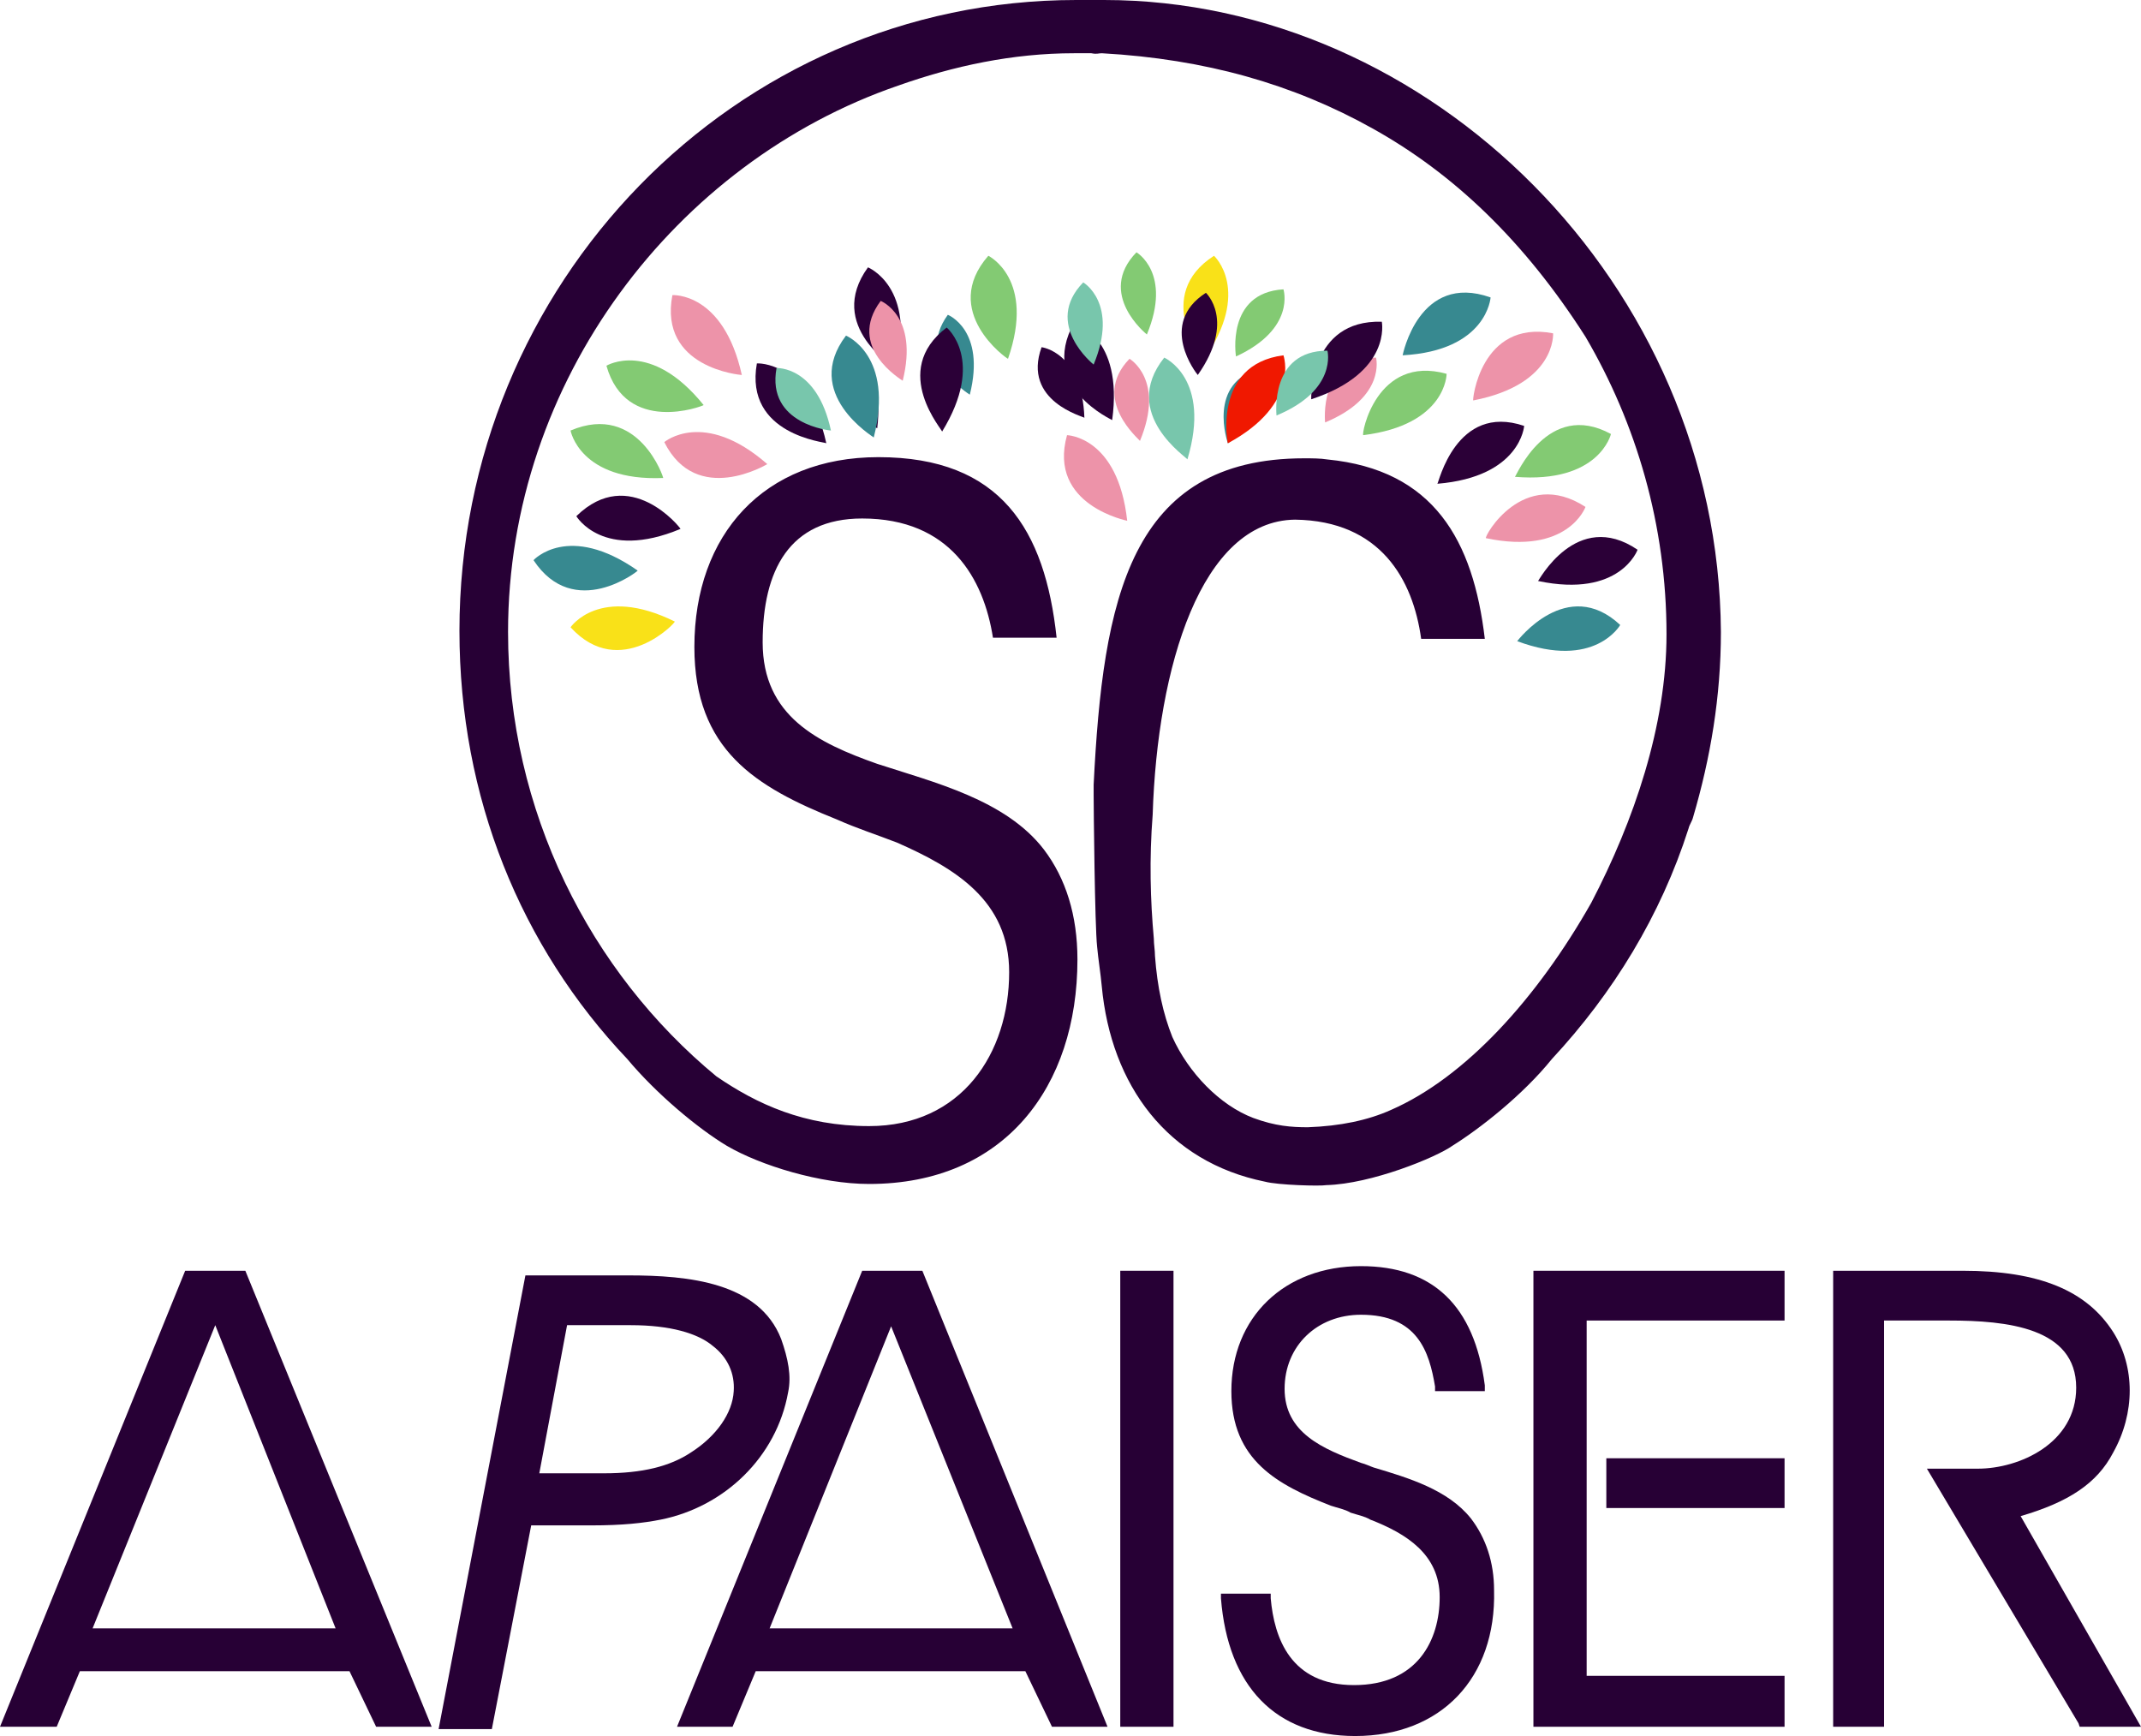
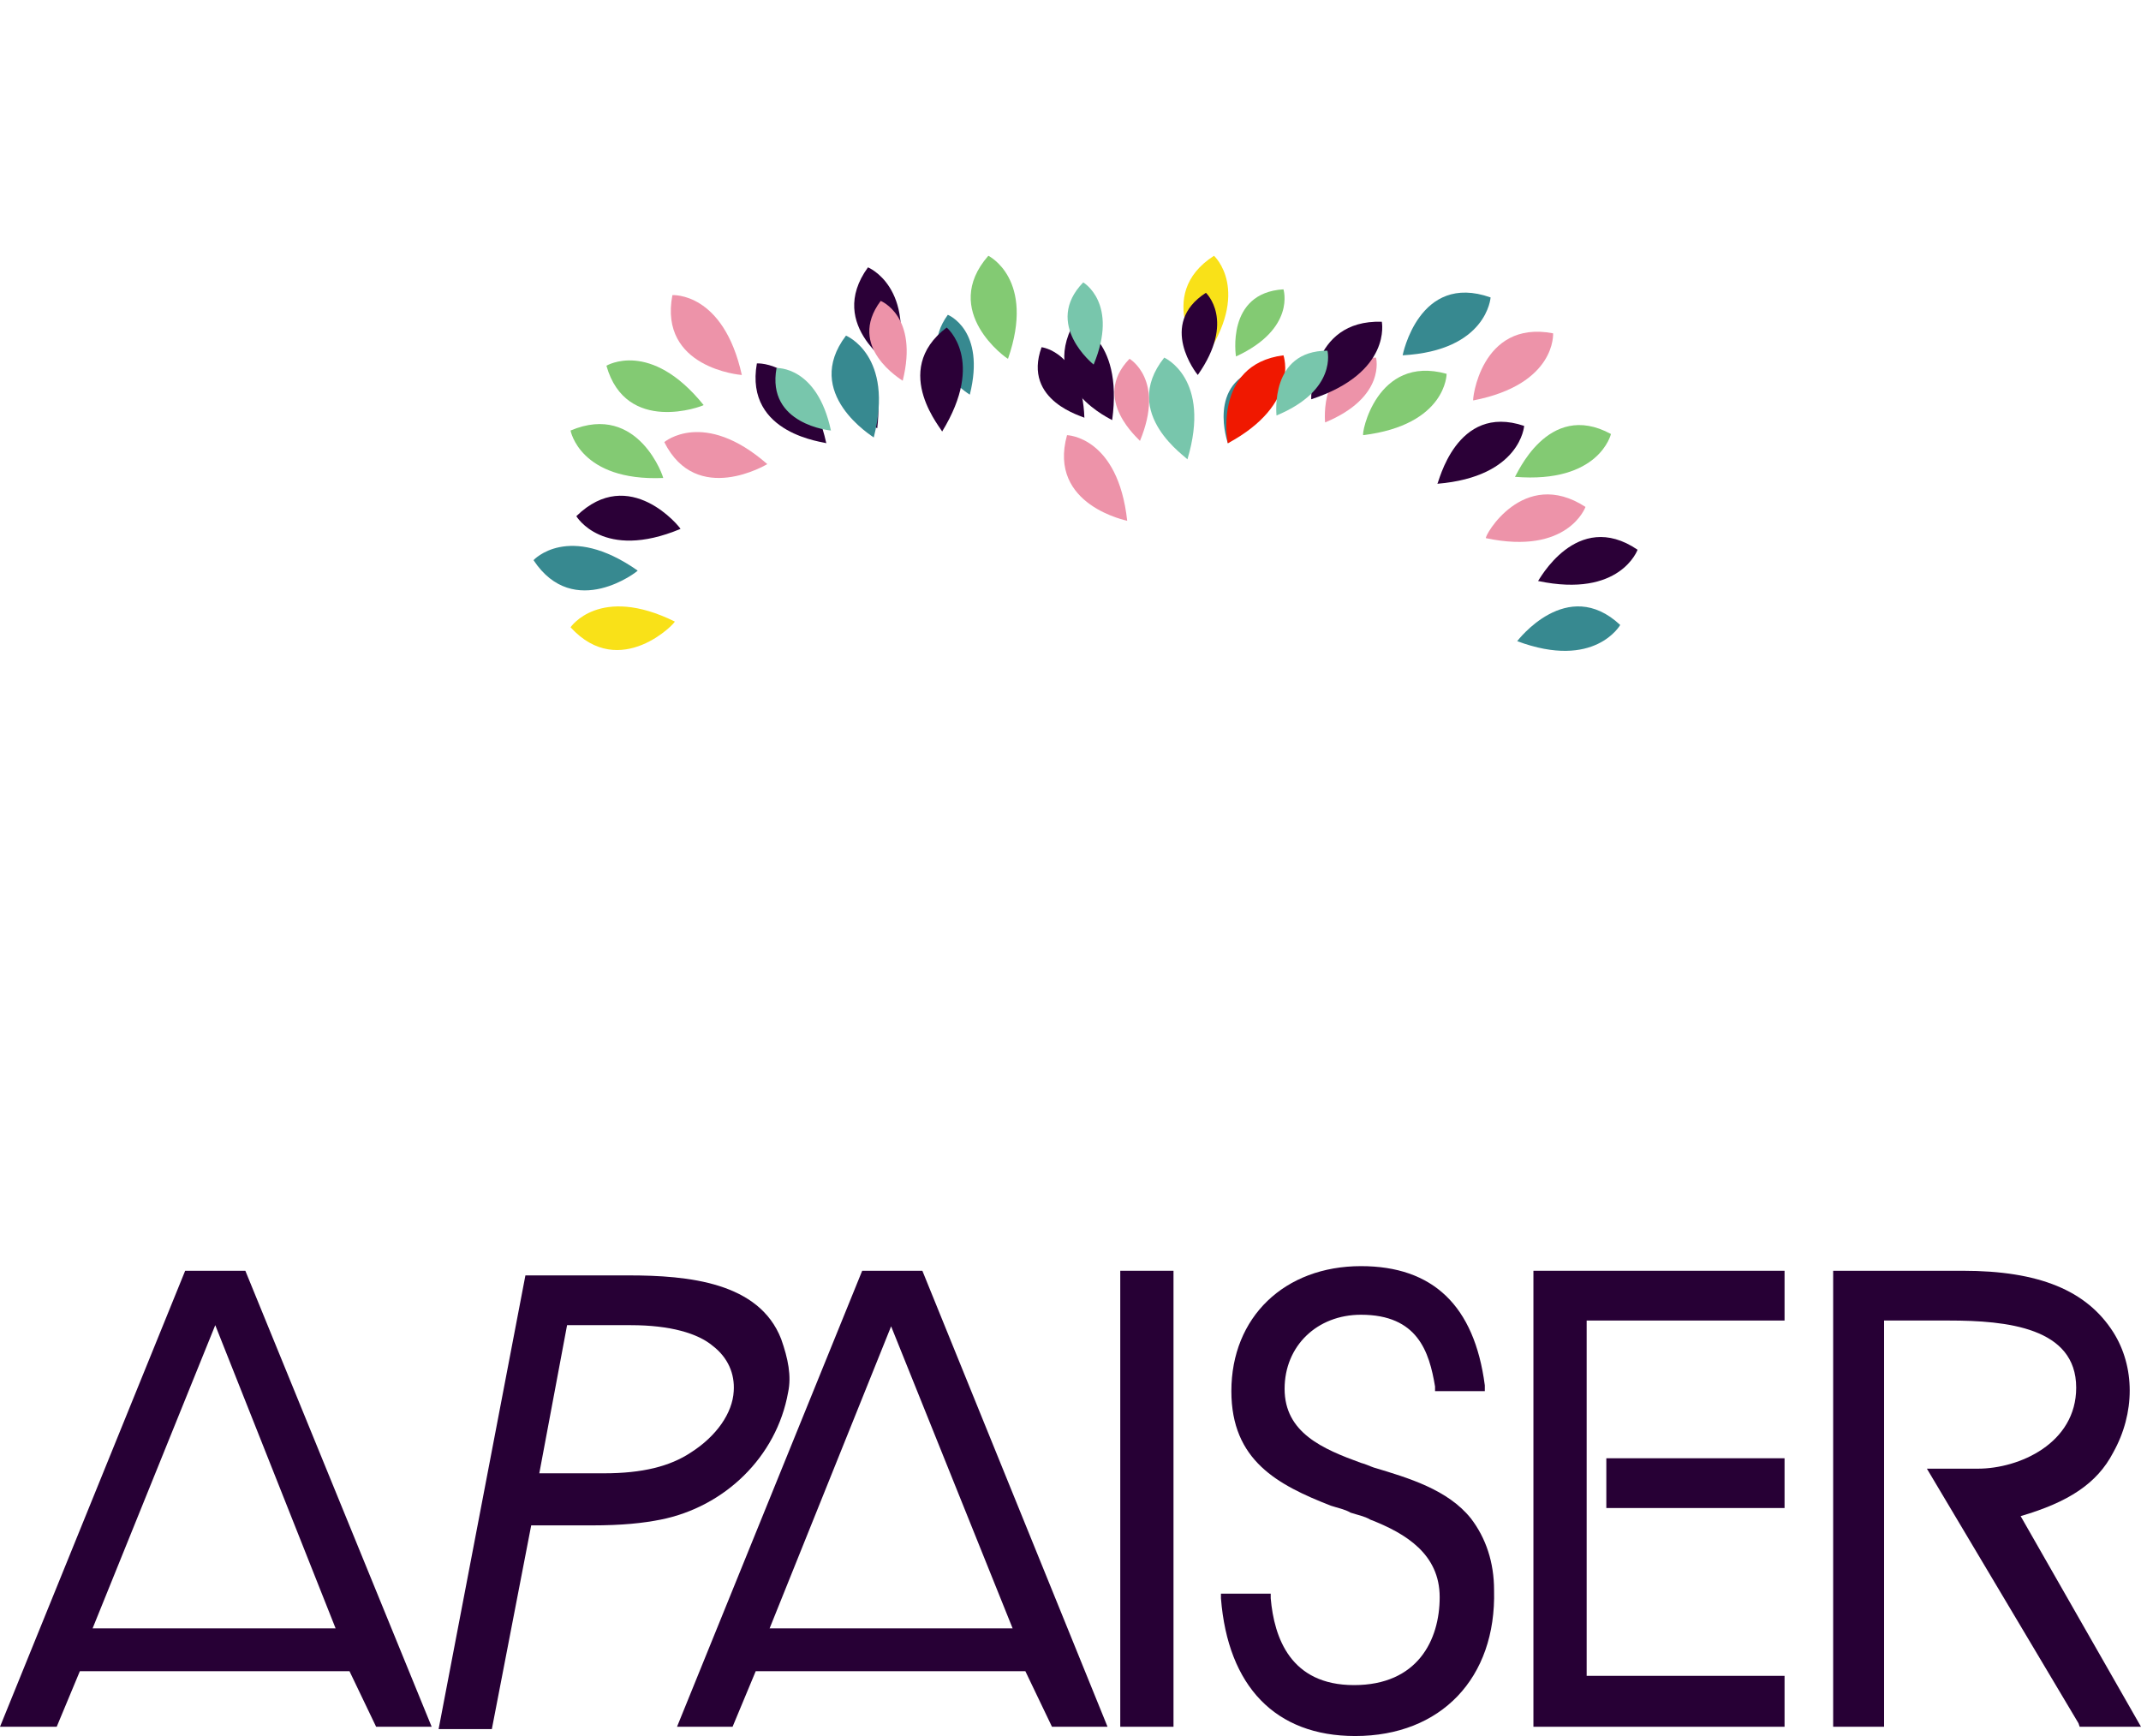
<svg xmlns="http://www.w3.org/2000/svg" version="1.1" id="Calque_1" x="0px" y="0px" viewBox="0 0 185 150" style="enable-background:new 0 0 185 150;" xml:space="preserve">
  <style type="text/css">
	.st0{fill:#270035;}
	.st1{fill:#F9E118;}
	.st2{fill:#378990;}
	.st3{fill:#ED93A9;}
	.st4{fill:#83CA73;}
	.st5{fill:#2B0037;}
	.st6{fill:#78C6AC;}
	.st7{fill:#F01800;}
</style>
  <g>
    <path class="st0" d="M37.3,149.2h-4.8l-2.3-4.8H6.9l-2,4.8H0l16-39.4h5.2L37.3,149.2z M8,140.7h21l-10.4-26.2L8,140.7z" />
  </g>
  <g>
    <path class="st0" d="M95.7,149.2h-4.8l-2.3-4.8H65.3l-2,4.8h-4.8l16-39.4h5.2L95.7,149.2z M66.5,140.7h21L77,114.6L66.5,140.7z" />
  </g>
  <g>
    <path class="st0" d="M101.4,149.2h-4.6v-39.4h4.6V149.2z" />
  </g>
  <g>
    <path class="st0" d="M117.1,150c-6.9,0-11-4.3-11.6-11.9v-0.4h4.3v0.4c0.3,3.4,1.7,7.5,7.2,7.5c5.5,0,7.4-3.9,7.4-7.6   c0-3.7-2.9-5.5-6-6.7c-0.5-0.3-1.1-0.4-1.7-0.6c-0.5-0.3-1.1-0.4-1.7-0.6c-4.6-1.8-8.6-3.9-8.6-9.9c0-6.4,4.6-10.8,11.2-10.8   c6.2,0,9.8,3.4,10.7,10.3v0.5h-4.3v-0.4c-0.5-3-1.5-6.2-6.4-6.2c-3.8,0-6.6,2.7-6.6,6.4c0,3.8,3.3,5.2,6.6,6.4   c0.4,0.1,0.8,0.3,1.1,0.4c3,0.9,6.4,1.9,8.4,4.4c1.3,1.7,2,3.8,2,6.2C129.3,145,124.5,150,117.1,150z" />
  </g>
  <g>
    <path class="st0" d="M185,149.2h-5.3l-0.1-0.3l-13.1-22h4.4c3.6,0,8.5-2.2,8.5-7c0-5.2-6-5.8-11-5.8h-5.6v35.1h-4.4v-39.4h11.2   c6.6,0,10.7,1.7,13,5.3c1.9,3,1.9,7,0,10.4c-1.4,2.7-3.9,4.3-8,5.5L185,149.2z" />
  </g>
  <g>
    <g>
      <path class="st0" d="M42.5,149.4h-4.6l7.5-39.2h8.9c5.2,0,11.3,0.6,13.2,5.5c0.6,1.7,0.9,3.2,0.6,4.6c-1,5.6-5.5,9.9-11,11    c-1.5,0.3-3.3,0.5-6,0.5h-5.2L42.5,149.4z M46.6,127.3h5.6c3.3,0,5.7-0.6,7.5-1.8c2.2-1.4,3.6-3.4,3.7-5.3    c0.1-1.5-0.5-2.9-1.8-3.9c-1.3-1.1-3.7-1.8-7.1-1.8h-5.5L46.6,127.3z" />
    </g>
  </g>
  <g>
    <path class="st0" d="M154.2,130.3h-15.4V126h15.4V130.3z" />
  </g>
  <g>
    <path class="st0" d="M154.2,149.2h-21.7v-39.4h21.7v4.3h-17.1v30.7h17.1V149.2z" />
  </g>
  <path class="st1" d="M49.3,54.2c0,0,2.5-3.7,9-0.5C58.5,53.7,53.6,58.9,49.3,54.2z" />
  <path class="st2" d="M46.1,48.4c0,0,3-3.3,9,0.9C55.2,49.3,49.6,53.7,46.1,48.4z" />
  <path class="st3" d="M57.4,38.2c0,0,3.4-2.9,8.9,1.9C66.3,40.1,60.2,43.8,57.4,38.2z" />
  <path class="st4" d="M52.4,31.6c0,0,3.8-2.3,8.4,3.4C60.7,35.1,54.1,37.6,52.4,31.6z" />
  <path class="st3" d="M58.1,25.5c0,0,4.4-0.3,6,6.9C64,32.4,56.9,31.8,58.1,25.5z" />
  <path class="st5" d="M65.4,31.4c0,0,4.4-0.3,6,6.9C71.4,38.2,64.3,37.6,65.4,31.4z" />
  <path class="st6" d="M67.1,31.8c0,0,3.5-0.2,4.7,5.4C71.8,37.2,66.2,36.7,67.1,31.8z" />
  <path class="st5" d="M73.1,30.4c0,0,3.4,0.9,2.7,6.6C75.8,37,70.7,34.7,73.1,30.4z" />
  <path class="st2" d="M73.1,29c0,0,4.2,1.7,2.4,8.8C75.4,37.7,69.3,34,73.1,29z" />
  <path class="st5" d="M75,23.1c0,0,4.2,1.7,2.4,8.8C77.4,31.8,71.3,28.2,75,23.1z" />
  <path class="st3" d="M76.1,26c0,0,3.3,1.3,1.9,6.9C77.9,32.8,73.1,30,76.1,26z" />
  <path class="st2" d="M81.9,27.2c0,0,3.3,1.3,1.9,6.9C83.8,34.1,79,31.2,81.9,27.2z" />
  <path class="st3" d="M85.3,22.4c0,0,3.2,1.6,1.3,7C86.7,29.4,82.1,26.1,85.3,22.4z" />
  <path class="st3" d="M118.9,30.9c0,0,0.9,3.4-4.4,5.6C114.5,36.5,113.9,30.9,118.9,30.9z" />
  <path class="st4" d="M85.4,22.1c0,0,4.1,2,1.7,8.9C87,31,81.2,26.9,85.4,22.1z" />
  <path class="st5" d="M81.8,28.3c0,0,3.4,2.8-0.4,9C81.6,37.3,76.8,32.1,81.8,28.3z" />
  <path class="st3" d="M92.2,37.6c0,0,4.4,0.1,5.2,7.4C97.5,45,90.5,43.7,92.2,37.6z" />
  <path class="st5" d="M92.8,27.9c0,0,4.3,1.1,3.3,8.4C96.2,36.3,89.7,33.5,92.8,27.9z" />
  <path class="st6" d="M100.6,30.9c0,0,4.1,1.8,2,8.8C102.7,39.6,96.7,35.8,100.6,30.9z" />
  <path class="st5" d="M90,30c0,0,3.5,0.4,3.7,6.1C93.7,36,88.3,34.7,90,30z" />
  <path class="st6" d="M93.6,24.4c0,0,3.1,1.8,0.9,7.1C94.5,31.5,90.1,28,93.6,24.4z" />
-   <path class="st4" d="M98.2,21.8c0,0,3.1,1.8,0.9,7.1C99.1,28.9,94.7,25.4,98.2,21.8z" />
  <path class="st4" d="M110.9,25c0,0,1.1,3.4-4.1,5.8C106.8,30.8,105.9,25.3,110.9,25z" />
  <path class="st1" d="M104.9,22.1c0,0,3.3,3-0.9,9C103.9,31.1,99.6,25.5,104.9,22.1z" />
  <path class="st5" d="M104.2,25.3c0,0,2.6,2.4-0.7,7.1C103.4,32.3,100,28,104.2,25.3z" />
  <path class="st2" d="M109,31.8c0,0,1.7,3.1-2.9,6.5C106.1,38.3,104.2,33,109,31.8z" />
  <path class="st7" d="M110.9,30.7c0,0,1.5,4.2-4.8,7.6C106.1,38.5,104.7,31.5,110.9,30.7z" />
  <path class="st5" d="M119.4,27.8c0,0,0.9,4.4-6.1,6.7C113.3,34.5,113.1,27.6,119.4,27.8z" />
  <path class="st6" d="M114.7,30.3c0,0,0.9,3.4-4.4,5.6C110.3,35.8,109.7,30.3,114.7,30.3z" />
  <path class="st2" d="M128.8,25.7c0,0-0.3,4.6-7.6,5C121.2,30.7,122.6,23.5,128.8,25.7z" />
  <path class="st4" d="M125,32.3c0,0,0,4.4-7.2,5.3C117.6,37.6,118.9,30.6,125,32.3z" />
  <path class="st3" d="M134.2,28.8c0,0,0.3,4.4-6.9,5.8C127.2,34.7,127.9,27.6,134.2,28.8z" />
  <path class="st4" d="M139.2,37.5c0,0-1,4.3-8.3,3.7C131,41.2,133.7,34.5,139.2,37.5z" />
  <path class="st5" d="M131.7,36.8c0,0-0.3,4.4-7.5,5C124.3,41.8,125.8,34.8,131.7,36.8z" />
  <path class="st3" d="M137,43.8c0,0-1.5,4.2-8.6,2.7C128.2,46.4,131.6,40.3,137,43.8z" />
  <path class="st5" d="M141.5,47.5c0,0-1.5,4.2-8.6,2.7C132.9,50.3,136.2,43.9,141.5,47.5z" />
  <path class="st4" d="M49.3,37.2c0,0,0.8,4.4,8,4.1C57.4,41.4,55.2,34.7,49.3,37.2z" />
  <path class="st5" d="M49.8,44.6c0,0,2.3,3.9,9,1.1C58.8,45.6,54.4,40.1,49.8,44.6z" />
  <path class="st2" d="M140,54c0,0-2.2,3.9-8.9,1.4C131.1,55.4,135.4,49.7,140,54z" />
  <path class="st3" d="M97.6,31c0,0,3.1,1.8,0.9,7.1C98.5,38,94.2,34.5,97.6,31z" />
-   <path class="st0" d="M95.4,0c-0.4,0-2,0-2.4,0C63.5,0,39.7,24.5,39.7,54.5c0,14.4,5.3,27.3,14.5,37c2.5,3,6.1,6,8.6,7.5  c2.9,1.7,8.1,3.3,12.3,3.3c11.7,0,18-8.4,18-19.4c0-3.8-1-7-2.9-9.5c-3.3-4.3-9.5-5.8-14.4-7.4c-5.1-1.8-9.9-4.1-9.9-10.5  c0-6.2,2.3-10.7,8.6-10.7c7.6,0,10.5,5.2,11.3,10.3h5.5c-1-9.3-4.8-15.6-15.4-15.6c-9.9,0-15.9,6.7-15.9,16.4  c0,8.9,5.3,12.1,12.3,14.9c1.8,0.8,3.4,1.3,5.2,2c5,2.2,9.7,5,9.7,11.2c0,7-4.1,13.3-12.1,13.3c-5.6,0-9.7-1.9-13.2-4.3  c-10.9-9-18-22.9-18-38.4c0-21.7,14.5-40.6,33.7-47.2c4.8-1.7,9.9-2.8,15.2-2.8c0.4,0,0.6,0,1,0h0.5c0.5,0.1,0.6,0,0.9,0  c9,0.5,16.6,2.7,23.4,6.5c7,3.9,13.1,9.7,18.4,18c4.4,7.5,7,16.3,7,25.7c0,7.9-2.8,16.1-6.5,23.2c-4.7,8.3-10.9,15.1-17.3,17.9  c-2,0.9-4.4,1.4-7.2,1.5c-1.4,0-2.8-0.1-4.7-0.8c-2.9-1.1-5.6-3.9-7-7c-0.8-2-1.3-4.3-1.5-7c0-0.5-0.1-1-0.1-1.5  c-0.3-3.3-0.4-6.9-0.1-10.7c0.4-12.8,4.2-25.4,12.3-25.5c7.4,0.1,10.2,5.2,10.9,10.3h5.5c-1-8.5-4.4-14.6-13.6-15.5  c-0.6-0.1-1.4-0.1-2-0.1c-15.1,0-17.4,12.2-18.2,28.2l0,0v0.9c0,1,0.1,11.3,0.3,13.1c0.1,1.1,0.3,2.3,0.4,3.4  c0.8,8.6,5.7,15.2,14.1,16.9c1.1,0.3,4.8,0.4,5.3,0.3c3.9-0.1,9.5-2.4,10.9-3.4c2.4-1.5,6.1-4.4,8.6-7.5c5.3-5.7,9.4-12.4,11.8-19.9  c0.1-0.4,0.3-0.6,0.4-1c1.5-5.1,2.4-10.4,2.4-16C148.5,24.5,123.5,0,95.4,0z" />
</svg>